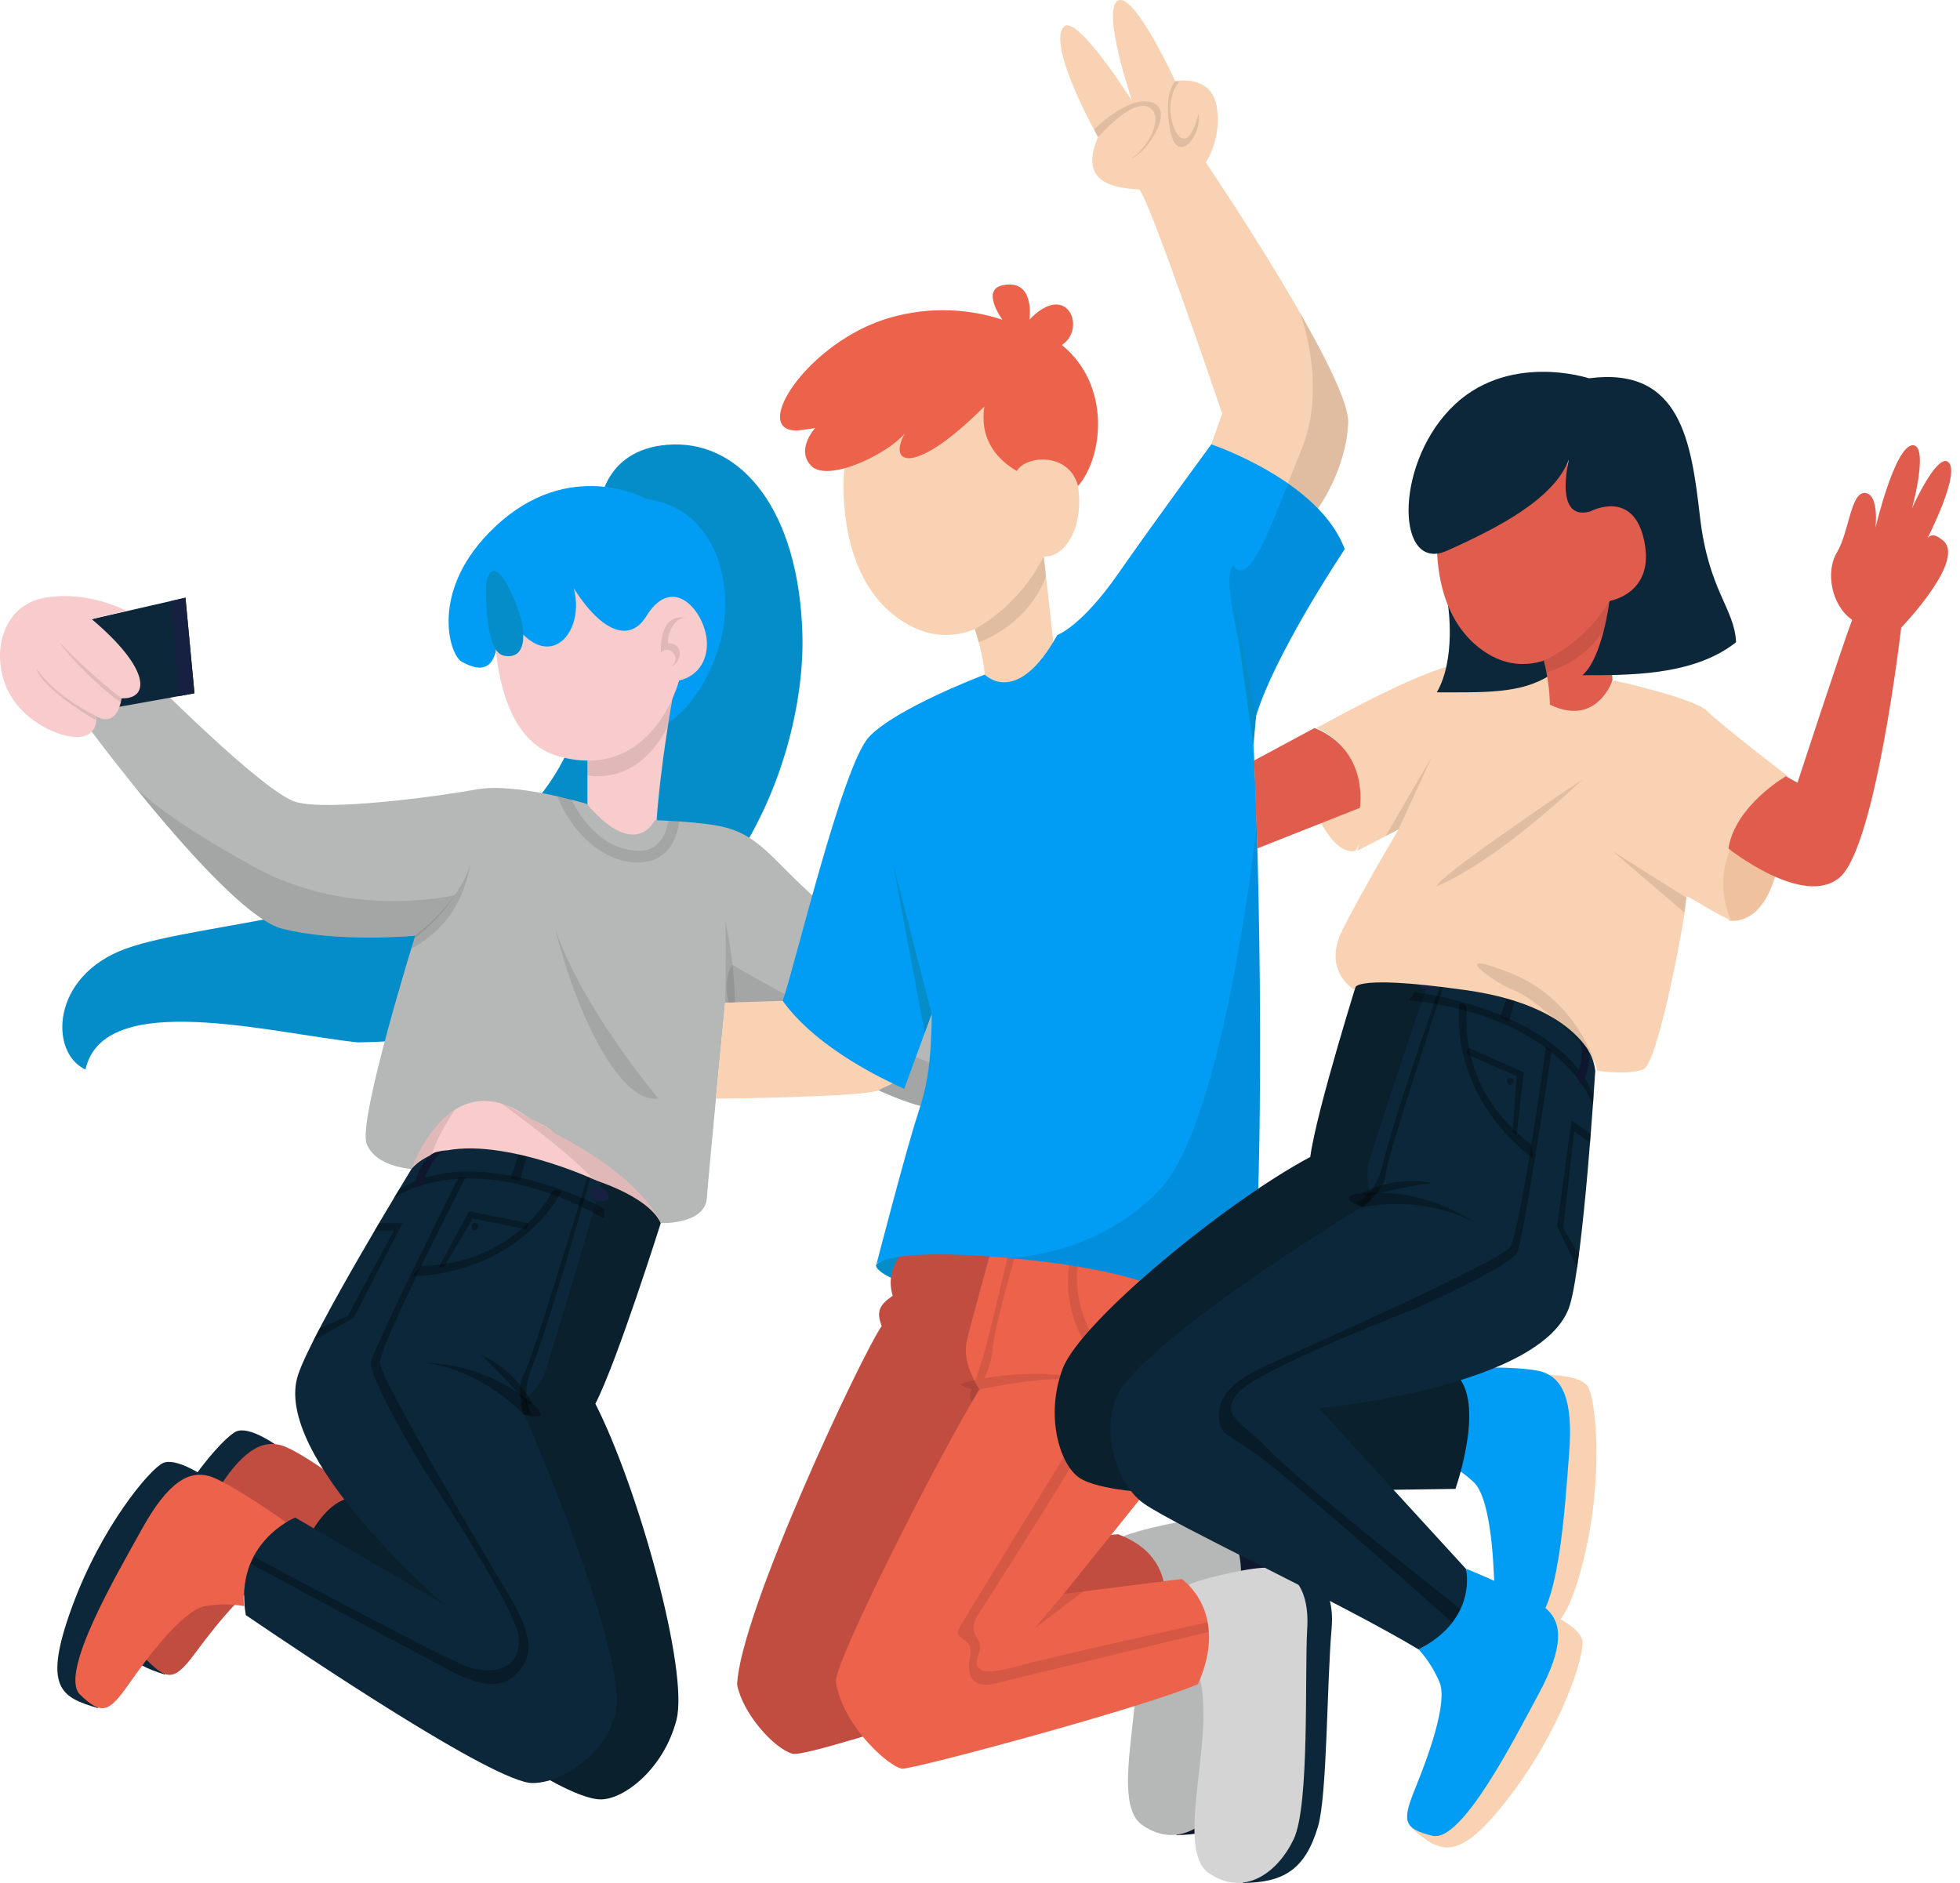
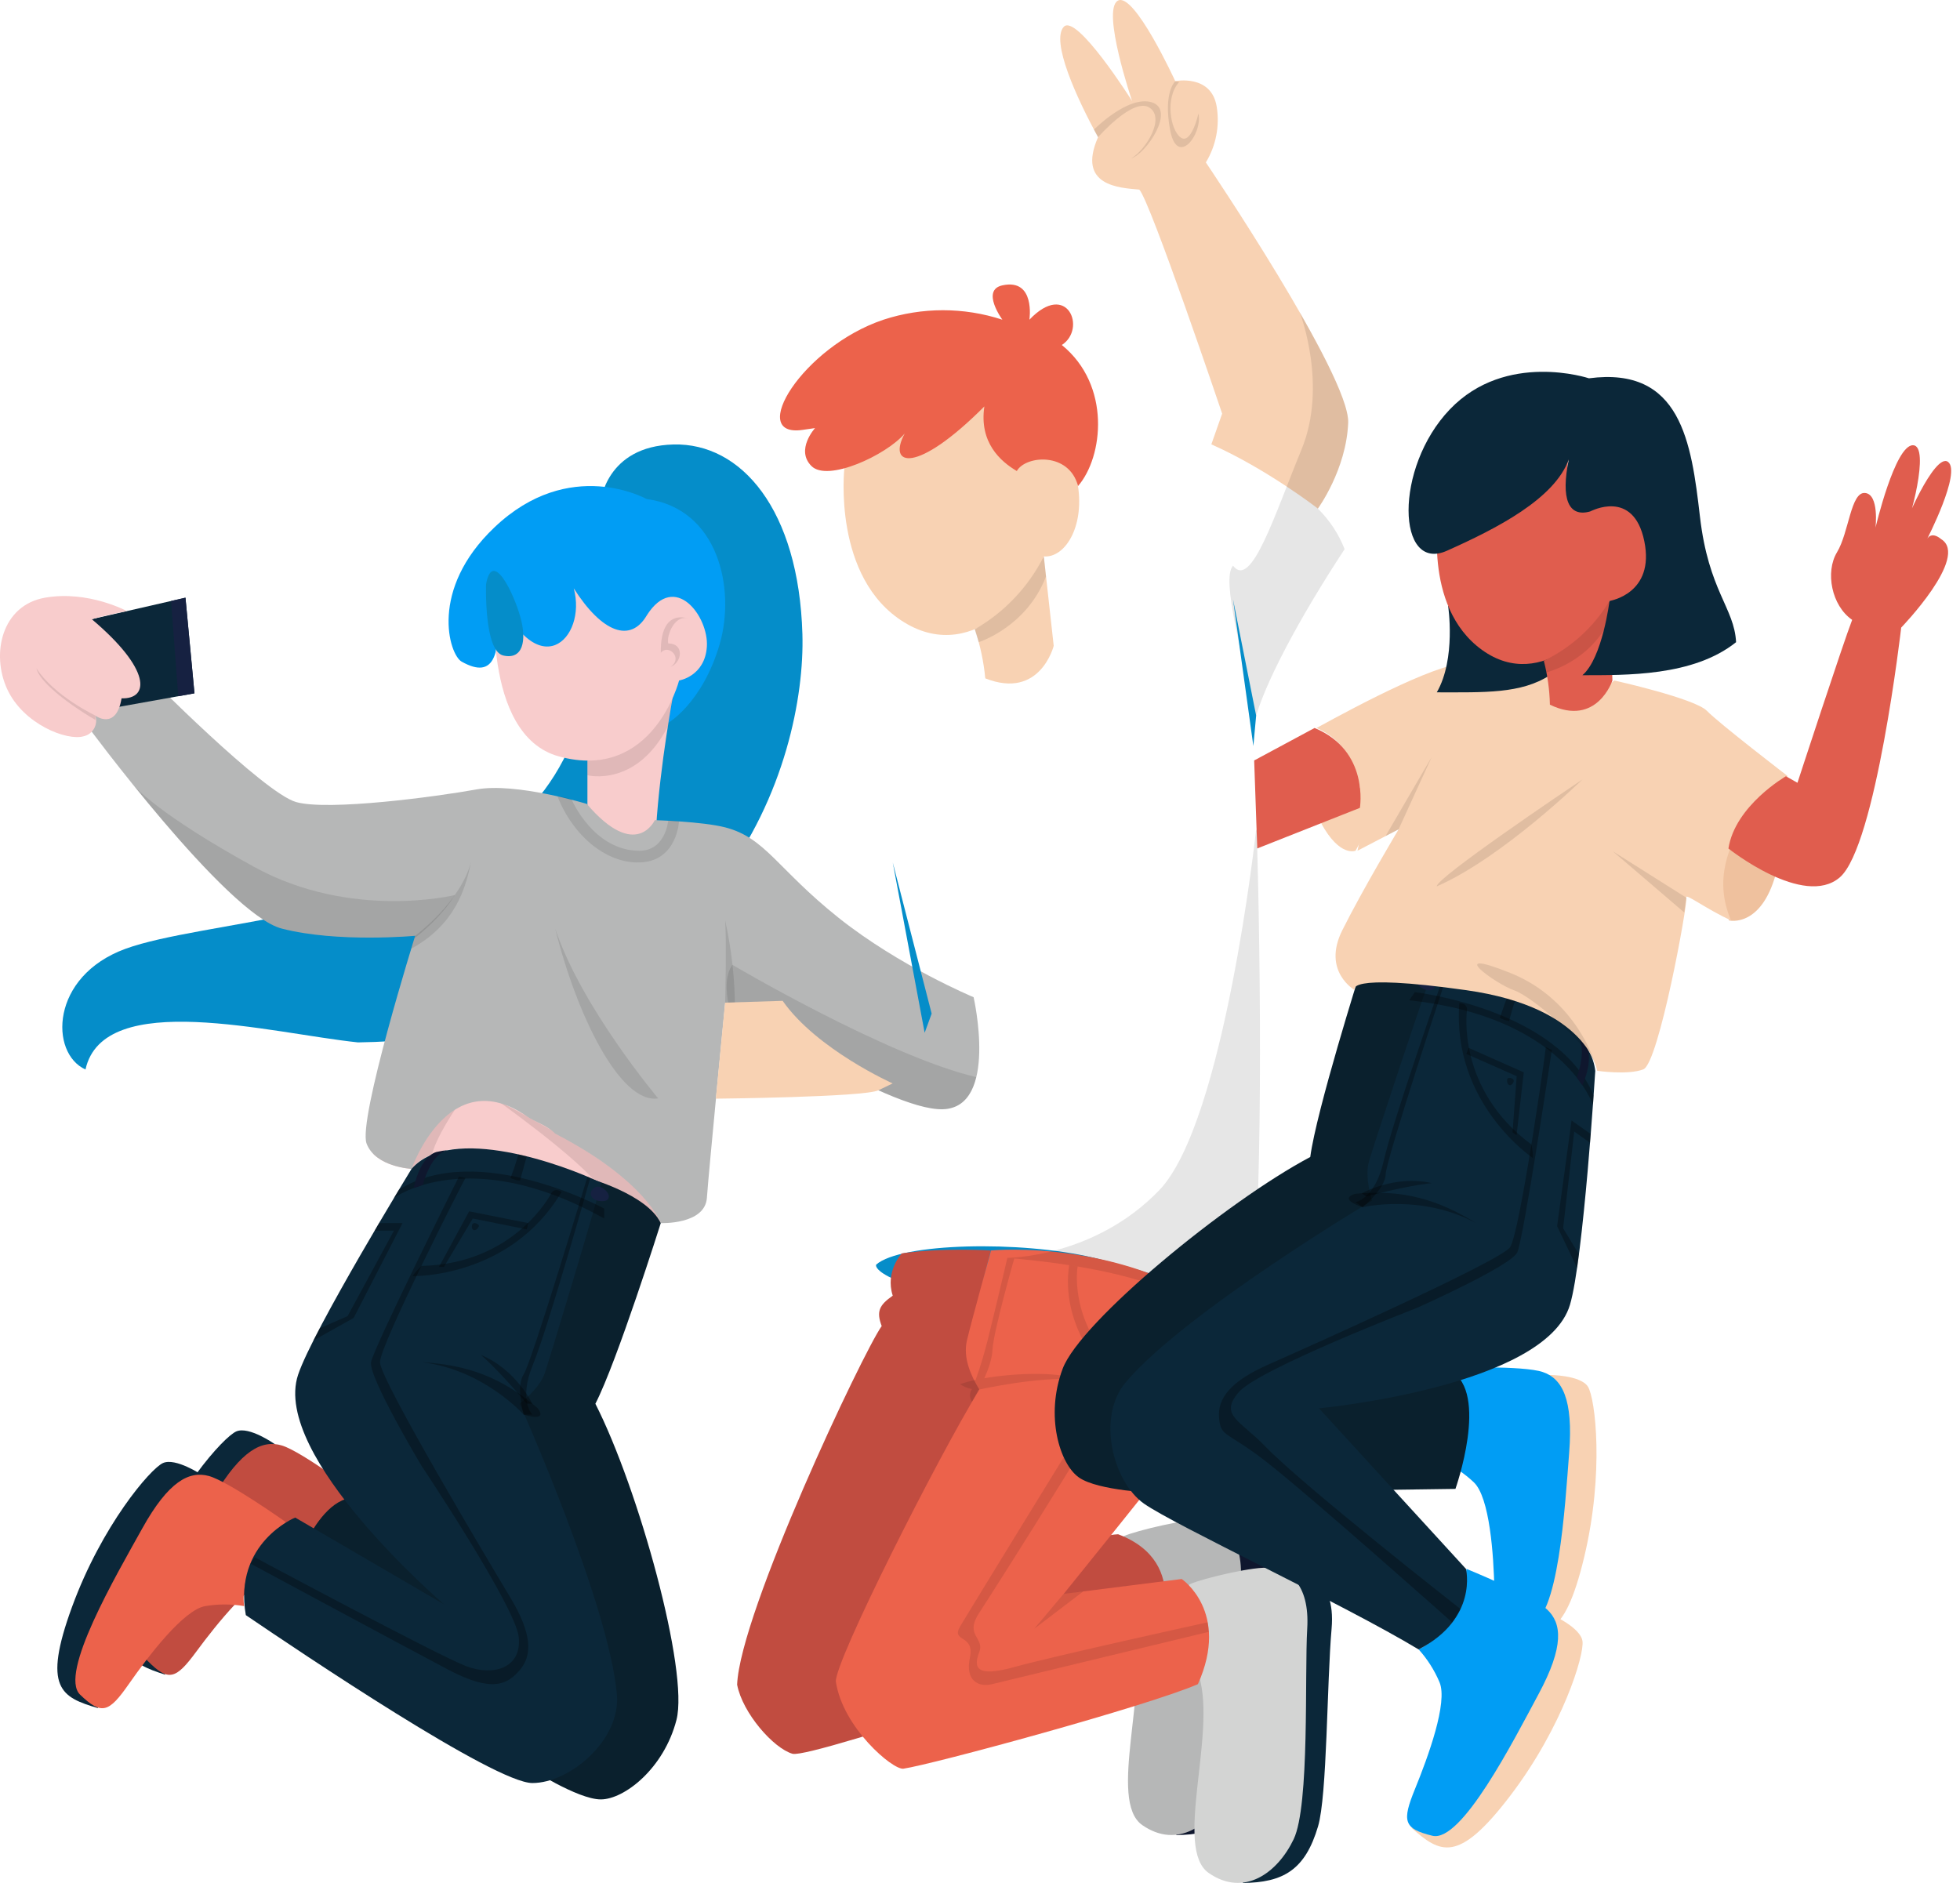
<svg xmlns="http://www.w3.org/2000/svg" width="102" height="98" viewBox="0 0 102 98" fill="none">
  <path d="M31.252 26.137C31.252 26.137 31.524 23.221 35.049 23.133C38.573 23.044 41.57 26.517 41.758 33.006C41.946 39.495 37.779 53.97 18.631 54.252C14.104 53.779 5.387 51.431 4.449 55.662C2.575 54.816 2.609 50.815 6.529 49.381C10.45 47.947 20.834 47.701 26.366 43.163C30.377 39.873 31.526 34.881 31.252 26.137Z" fill="#058DC9" />
  <path d="M33.65 25.972C33.65 25.972 29.642 23.716 25.725 27.453C22.322 30.687 23.372 34.069 24.024 34.435C25.725 35.391 26.202 34.152 25.783 30.627C25.361 33.941 31.773 37.068 30.578 33.613C31.842 36.221 32.813 33.659 33.657 32.037C34.362 31.271 35.758 30.567 36.491 32.381C37.501 34.881 35.056 35.493 35.056 35.493L34.732 37.648C34.732 37.648 36.541 36.643 37.455 33.519C38.29 30.627 37.376 26.47 33.65 25.972Z" fill="#019DF4" />
  <path d="M30.57 39.592V42.615C30.57 42.615 32.596 46 34.142 43.109C34.353 39.724 35.049 36.084 35.049 36.084L30.57 39.592Z" fill="#F8CCCC" />
  <g style="mix-blend-mode:multiply" opacity="0.1">
    <path d="M30.57 40.347C30.57 40.347 33.099 41.005 34.753 37.817L35.337 34.6L30.573 38.172L30.57 40.347Z" fill="black" />
  </g>
  <path d="M25.775 30.626C25.775 30.626 25.002 38.243 29.079 39.365C33.98 40.72 35.341 35.416 35.341 35.416C35.341 35.416 36.684 35.205 36.786 33.653C36.889 32.102 35.13 29.704 33.656 32.031C32.816 33.465 31.341 32.947 29.859 30.621C30.57 33.236 27.93 35.868 25.775 30.626Z" fill="#F8CCCC" />
  <g style="mix-blend-mode:multiply" opacity="0.1">
    <path d="M35.865 32.213C35.865 32.213 34.354 31.543 34.389 33.976C34.776 33.483 35.583 34.258 34.881 34.717C35.514 34.47 35.618 33.488 34.776 33.488C34.67 33.06 35.15 31.909 35.865 32.213Z" fill="black" />
  </g>
  <path d="M14.302 75.161C14.302 75.161 12.965 74.217 12.302 74.497C11.639 74.777 9.035 77.672 7.376 81.863C5.716 86.053 6.695 86.547 8.601 87.161C8.067 86.019 7.747 85.728 8.241 84.753C8.736 83.778 14.277 76.21 14.277 76.21L14.302 75.161Z" fill="#0B2739" />
  <path d="M18.631 77.749C18.631 77.749 15.696 75.542 14.672 75.232C13.649 74.922 12.557 75.46 11.133 77.869C9.709 80.277 6.58 85.321 7.676 86.433C8.771 87.544 9.151 87.404 10.22 85.954C11.288 84.504 13.178 82.153 14.303 81.994C14.977 81.896 15.663 81.913 16.332 82.044C16.332 82.044 15.966 79.64 18.631 77.749Z" fill="#C14C40" />
  <path d="M10.497 76.757C10.497 76.757 9.136 75.849 8.48 76.145C7.824 76.442 5.293 79.405 3.747 83.636C2.201 87.868 3.183 88.338 5.108 88.902C4.546 87.774 4.218 87.492 4.686 86.504C5.154 85.515 10.497 77.811 10.497 77.811V76.757Z" fill="#0B2739" />
  <path d="M14.893 79.232C14.893 79.232 11.898 77.102 10.87 76.819C9.842 76.536 8.762 77.102 7.402 79.55C6.042 81.998 3.046 87.119 4.169 88.2C5.292 89.282 5.666 89.133 6.699 87.654C7.732 86.175 9.558 83.779 10.684 83.59C11.352 83.477 12.035 83.477 12.704 83.59C12.704 83.59 12.276 81.192 14.893 79.232Z" fill="#EC624B" />
  <path d="M34.038 62.138C34.038 62.138 29.221 58.682 25.564 57.167C22.252 55.793 23.515 57.44 22.323 58.079C21.13 58.718 18.4 58.662 19.448 60.078C20.161 60.77 21.415 60.834 21.415 60.834C21.415 60.834 22.536 59.097 26.477 60.082C30.078 60.98 33.335 63.023 34.404 63.651C34.364 63.579 34.1 62.22 34.038 62.138Z" fill="#F8CCCC" />
  <g style="mix-blend-mode:multiply" opacity="0.1">
    <path d="M34.252 63.419C34.252 63.419 34.491 62.278 29.548 59.3C27.791 58.295 25.725 57.167 25.725 57.167C25.725 57.167 30.16 60.294 31.259 61.834C32.291 62.809 34.252 63.419 34.252 63.419Z" fill="black" />
  </g>
  <g style="mix-blend-mode:multiply" opacity="0.1">
    <path d="M21.642 61.153C21.642 61.153 20.869 60.544 21.83 59.399C22.791 58.255 23.671 57.761 23.671 57.761C23.671 57.761 22.186 59.924 22.459 60.679C22.226 61.218 21.642 61.153 21.642 61.153Z" fill="black" />
  </g>
  <path d="M28.892 58.999C33.624 61.445 34.388 63.657 34.388 63.657C34.388 63.657 36.69 63.748 36.788 62.339C36.886 60.93 37.741 52.183 37.741 52.183C37.741 52.183 46.167 57.825 49.073 57.731C51.979 57.636 50.667 51.9 50.667 51.9C50.667 51.9 46.823 50.303 43.636 47.763C40.45 45.223 39.84 43.602 37.741 43.061C36.547 42.754 34.075 42.686 34.075 42.686C34.075 42.686 33.104 44.843 30.535 41.839C30.535 41.839 26.852 40.711 24.79 41.087C22.727 41.462 17.103 42.215 15.415 41.745C13.727 41.275 7.634 35.109 7.634 35.109L4.447 37.647C4.447 37.647 11.758 47.576 14.665 48.328C17.571 49.08 21.607 48.703 21.607 48.703C21.607 48.703 18.612 58.295 19.077 59.518C19.541 60.742 21.419 60.834 21.419 60.834C21.419 60.834 23.347 55.269 27.42 58.103C27.808 58.377 28.473 58.565 28.895 59.002" fill="#B6B7B7" />
  <path d="M3.09 32.609L9.651 31.107L10.119 36.084L3.652 37.242L3.09 32.609Z" fill="#0B2739" />
  <path d="M6.606 31.805C6.606 31.805 4.59 30.712 2.341 31.107C0.092 31.502 -0.472 34.022 0.372 35.861C1.216 37.701 3.503 38.576 4.355 38.319C4.468 38.294 4.574 38.245 4.667 38.176C4.76 38.107 4.837 38.019 4.895 37.919C4.952 37.818 4.988 37.706 5 37.591C5.012 37.476 5 37.359 4.965 37.249C4.965 37.249 6.043 38.037 6.326 36.345C7.78 36.391 7.874 34.843 4.78 32.229C5.714 31.966 6.606 31.805 6.606 31.805Z" fill="#F8CCCC" />
  <path d="M9.652 31.107L8.902 31.278L9.278 36.234L10.121 36.084L9.652 31.107Z" fill="#162141" />
  <g style="mix-blend-mode:multiply" opacity="0.1">
    <path d="M34.253 57.167C34.253 57.167 30.25 52.414 28.893 48.328C29.986 52.754 32.259 57.473 34.253 57.167Z" fill="black" />
  </g>
  <g style="mix-blend-mode:multiply" opacity="0.1">
    <path d="M21.603 48.704C21.603 48.704 23.947 46.987 24.509 44.872C24.227 46.283 23.665 48.14 21.395 49.378L21.603 48.704Z" fill="black" />
  </g>
  <g style="mix-blend-mode:multiply" opacity="0.1">
    <path d="M29.756 41.626C29.756 41.626 30.883 44.276 33.275 44.279C34.636 44.279 34.773 42.718 34.773 42.718C34.869 42.71 34.967 42.71 35.064 42.718C35.155 42.722 35.246 42.733 35.336 42.753C35.336 42.753 35.242 44.709 33.462 44.875C31.681 45.04 29.852 43.581 29.012 41.447C29.545 41.49 29.756 41.626 29.756 41.626Z" fill="black" />
  </g>
  <g style="mix-blend-mode:multiply" opacity="0.1">
    <path d="M37.738 52.183C37.738 52.183 37.817 49.033 37.738 47.905C38.074 49.419 38.245 50.966 38.249 52.517L37.738 52.183Z" fill="black" />
  </g>
  <path d="M34.387 63.657C34.387 63.657 32.103 70.894 30.984 73.059C33.233 77.478 35.857 86.975 35.204 89.513C34.55 92.052 32.481 93.651 31.266 93.651C30.05 93.651 27.494 91.982 27.494 91.982L14.893 82.834C14.893 82.834 16.308 77.72 18.613 77.955C21.608 77.766 24.236 70.244 24.236 70.244L27.705 66.011L30.6 61.311C30.6 61.311 33.672 62.154 34.387 63.657Z" fill="#0A202D" />
  <path d="M21.417 60.834C21.417 60.834 16.285 69.227 15.512 71.553C14.105 75.786 23.105 83.496 23.105 83.496L15.362 78.982C15.362 78.982 12.137 80.298 12.793 84.06C15.699 86.034 25.744 92.799 27.706 92.799C29.667 92.799 32.311 90.55 32.104 88.192C31.686 83.443 27.041 73.053 27.041 73.053C27.041 73.053 28.073 72.3 28.355 71.454C28.637 70.607 31.034 62.674 31.287 61.562C29.354 60.621 23.479 58.483 21.417 60.834Z" fill="#0B2739" />
  <g style="mix-blend-mode:multiply" opacity="0.3">
    <path d="M30.571 61.241C30.571 61.241 27.674 70.895 27.252 71.53C26.83 72.165 27.252 73.625 27.252 73.625H27.705C27.705 73.625 26.962 72.887 27.739 71.01C28.517 69.132 30.719 61.305 30.719 61.305L30.571 61.241Z" fill="black" />
  </g>
  <g style="mix-blend-mode:multiply" opacity="0.3">
    <path d="M26.977 60.081C26.977 60.081 26.854 60.555 26.568 61.31C26.723 61.385 26.89 61.431 27.061 61.447L27.412 60.186L26.977 60.081Z" fill="black" />
  </g>
  <g style="mix-blend-mode:multiply" opacity="0.3">
    <path d="M31.442 62.901C31.442 62.901 24.867 59.312 20.749 61.929L20.496 62.351C20.496 62.351 24.365 59.47 31.442 63.419V62.901Z" fill="black" />
  </g>
  <path d="M22.753 59.947C22.753 59.947 21.926 60.035 21.527 61.834L22.001 61.676C22.001 61.676 22.409 59.999 23.332 59.858C23.137 59.872 22.943 59.902 22.753 59.947Z" fill="#0F172E" />
  <g style="mix-blend-mode:multiply" opacity="0.3">
    <path d="M27.251 73.625C27.251 73.625 25.166 71.272 21.932 70.894C24.276 71.031 26.071 71.646 27.985 73.292C28.541 74.046 27.251 73.625 27.251 73.625Z" fill="black" />
  </g>
  <g style="mix-blend-mode:multiply" opacity="0.3">
    <path d="M24.227 61.305C24.178 61.342 19.774 70.002 19.774 70.895C19.774 71.788 25.47 81.333 26.571 83.167C27.672 85 27.72 86.128 27.064 86.904C26.408 87.679 25.61 88.103 23.337 86.904C21.063 85.705 13.029 81.375 13.029 81.375L13.259 81.05C13.259 81.05 22.845 86.187 24.274 86.722C25.704 87.257 27.154 86.8 26.997 85.212C26.84 83.624 21.935 76.287 21.935 76.287C21.935 76.287 19.17 71.672 19.31 70.895C19.45 70.118 23.88 61.241 23.88 61.241L24.227 61.305Z" fill="black" />
  </g>
  <g style="mix-blend-mode:multiply" opacity="0.3">
    <path d="M19.494 64.049H20.501L18.089 68.498L16.637 69.133L16.309 69.768L18.405 68.592L20.948 63.657H19.725L19.494 64.049Z" fill="black" />
  </g>
  <g style="mix-blend-mode:multiply" opacity="0.3">
    <path d="M27.703 73.059C27.703 73.059 26.858 71.272 25.027 70.519C26.103 71.459 27.415 73.059 27.415 73.059H27.703Z" fill="black" />
  </g>
-   <path d="M31.657 62.143C31.567 61.939 31.189 61.613 30.907 61.834C30.625 62.055 30.719 62.432 31.18 62.503C31.64 62.574 31.746 62.345 31.657 62.143Z" fill="#162141" />
+   <path d="M31.657 62.143C31.567 61.939 31.189 61.613 30.907 61.834C30.625 62.055 30.719 62.432 31.18 62.503C31.64 62.574 31.746 62.345 31.657 62.143" fill="#162141" />
  <g style="mix-blend-mode:multiply" opacity="0.3">
    <path d="M28.669 62.138C28.669 62.138 26.795 65.781 21.931 65.886C21.532 66.275 21.477 66.416 21.477 66.416C21.477 66.416 26.55 66.54 29.222 62.038C28.826 61.765 28.669 62.138 28.669 62.138Z" fill="black" />
  </g>
  <g style="mix-blend-mode:multiply" opacity="0.3">
    <path d="M27.492 63.657L24.415 63.044L22.846 65.935H23.103L24.603 63.419L27.415 63.983L27.492 63.657Z" fill="black" />
  </g>
  <g style="mix-blend-mode:multiply" opacity="0.3">
    <path d="M24.921 63.82C24.96 63.708 24.569 63.514 24.557 63.82C24.545 64.126 24.839 64.055 24.921 63.82Z" fill="black" />
  </g>
  <g style="mix-blend-mode:multiply" opacity="0.1">
    <path d="M13.228 45.12C8.258 42.389 7.007 40.938 6.957 40.878C9.354 43.848 12.861 47.86 14.667 48.328C17.573 49.08 21.61 48.703 21.61 48.703C21.61 48.703 21.595 48.754 21.567 48.84C22.372 48.198 23.15 47.435 23.672 46.583C23.666 46.583 18.304 47.907 13.228 45.12Z" fill="black" />
  </g>
  <g style="mix-blend-mode:multiply" opacity="0.1">
    <path d="M50.803 56.061C46.121 54.949 38.11 50.211 38.11 50.211C37.713 50.813 37.781 51.641 37.928 52.314C39.205 53.154 46.419 57.817 49.064 57.731C50.08 57.698 50.579 56.981 50.803 56.061Z" fill="black" />
  </g>
  <path d="M25.295 30.405C25.295 30.405 25.179 33.884 26.191 34.116C27.202 34.348 27.423 33.365 27.086 32.135C26.75 30.904 25.631 28.541 25.295 30.405Z" fill="#058DC9" />
  <g style="mix-blend-mode:multiply" opacity="0.1">
-     <path d="M6.323 36.339C6.323 36.339 4.908 35.327 3.09 33.424C3.634 34.299 5.861 36.377 6.283 36.536L6.323 36.339Z" fill="black" />
-   </g>
+     </g>
  <g style="mix-blend-mode:multiply" opacity="0.1">
    <path d="M4.966 37.243C4.966 37.243 2.836 36.239 1.896 34.785C2.033 35.415 3.301 36.492 4.966 37.47V37.243Z" fill="black" />
  </g>
  <path d="M61.933 79.214C62.418 79.082 62.922 79.036 63.422 79.077C64.231 79.147 66.082 79.468 65.836 82.278C65.589 85.088 65.609 90.95 65.132 92.559C64.465 94.816 63.339 95.492 61.195 95.507C62.25 94.64 63.049 93.917 63.195 92.921C63.341 91.924 63.788 81.875 63.195 81.1C62.602 80.324 61.933 79.214 61.933 79.214Z" fill="#0F172E" />
  <path d="M58.408 80.019C58.326 79.883 61.13 79.152 62.289 79.103C63.59 79.048 64.712 79.922 64.572 82.274C64.431 84.625 64.708 91.465 63.869 93.227C63.031 94.99 61.283 96.26 59.448 94.99C57.613 93.72 59.856 87.797 58.947 84.764C58.947 84.764 59.767 82.324 58.408 80.019Z" fill="#B6B7B7" />
  <path d="M65.394 81.704C65.879 81.573 66.383 81.526 66.883 81.568C67.691 81.638 69.543 81.959 69.297 84.767C69.05 87.576 69.069 93.445 68.593 95.052C67.926 97.309 66.8 97.985 64.656 98C65.711 97.133 66.51 96.411 66.656 95.414C66.802 94.417 67.248 84.368 66.656 83.592C66.064 82.815 65.394 81.704 65.394 81.704Z" fill="#0B2739" />
  <path d="M61.865 82.51C61.783 82.374 64.588 81.643 65.746 81.595C67.046 81.541 68.169 82.414 68.029 84.764C67.888 87.114 68.165 93.957 67.325 95.72C66.485 97.482 64.739 98.752 62.905 97.482C61.071 96.213 63.313 90.289 62.404 87.256C62.404 87.256 63.224 84.816 61.865 82.51Z" fill="#D3D4D3" />
  <path d="M43.941 24.373C43.941 24.373 43.304 30.086 47.054 32.389C50.805 34.693 53.944 30.321 54.319 28.958C55.398 29.051 56.428 27.465 56.1 25.297C55.772 23.129 53.616 22.92 52.819 23.785C52.819 23.785 50.944 21.857 51.322 20.824C51.7 19.79 48.088 20.26 48.088 20.26C48.088 20.26 45.745 20.589 45.603 20.777C45.462 20.966 43.941 24.373 43.941 24.373Z" fill="#F8D2B3" />
  <path d="M53.571 16.639C53.571 16.639 53.899 14.476 52.165 14.851C51.031 15.097 52.165 16.639 52.165 16.639C50.155 15.981 47.988 15.981 45.978 16.639C41.765 18.049 38.859 22.794 41.765 22.374L42.416 22.28C42.416 22.28 41.384 23.409 42.228 24.255C43.072 25.102 46.122 23.69 47.082 22.562C46.166 24.255 47.666 24.725 51.227 21.152C50.947 23.032 52.071 24.019 52.915 24.514C53.383 23.694 55.637 23.515 56.102 25.296C57.414 23.784 57.836 20.051 55.258 17.955C56.57 17.11 55.537 14.572 53.571 16.639Z" fill="#EC624B" />
  <path d="M54.321 28.958L54.836 33.613C54.836 33.613 54.133 36.438 51.275 35.305C51.192 34.434 51.01 33.577 50.73 32.749C50.73 32.749 52.821 31.779 54.321 28.958Z" fill="#F8D2B3" />
  <g style="mix-blend-mode:multiply" opacity="0.1">
    <path d="M50.93 33.423C50.93 33.423 53.427 32.641 54.435 30L54.321 28.958C53.519 30.549 52.268 31.868 50.725 32.751L50.93 33.423Z" fill="black" />
  </g>
  <path d="M63.039 23.126L63.602 21.528C63.602 21.528 59.853 10.434 59.289 9.868C58.259 9.776 56.029 9.681 57.144 7.138C56.008 5.069 54.694 2.154 55.352 1.403C56.011 0.652 58.915 5.257 58.915 5.257C58.915 5.257 57.321 0.557 58.165 0.04C59.009 -0.478 61.16 4.222 61.16 4.222C61.16 4.222 63.034 3.847 63.316 5.54C63.483 6.547 63.283 7.582 62.754 8.454C62.754 8.454 70.253 19.55 70.159 21.995C70.065 24.441 68.584 26.47 68.584 26.47C68.584 26.47 65.936 24.412 63.039 23.126Z" fill="#F8D2B3" />
  <path d="M45.598 65.817C45.598 65.817 45.069 66.69 52.404 68.228C59.74 69.767 64.901 69.944 65.008 69.015C65.116 68.087 60.746 66.381 56.936 65.465C53.126 64.549 46.867 64.689 45.598 65.817Z" fill="#058DC9" />
  <path d="M46.933 65.231C46.933 65.231 46.05 66.158 46.459 67.434C45.743 67.934 45.602 68.263 45.884 69.015C44.899 70.401 38.502 83.942 38.361 87.68C38.642 89.161 40.259 90.995 41.243 91.276C42.227 91.558 60.155 85.353 60.155 85.353C60.155 85.353 62.125 81.333 58.187 79.851C56.145 79.922 45.527 84.012 45.527 84.012L51.503 72.319C51.503 72.319 50.308 71.694 50.377 70.52C50.447 69.345 51.565 65.081 51.565 65.081C51.565 65.081 49.039 64.927 46.933 65.231Z" fill="#C14C40" />
  <path d="M64.166 68.7C64.166 68.7 63.804 72.291 61.989 74.659C60.653 76.396 55.356 82.955 55.356 82.955L61.497 82.18C61.497 82.18 64.028 83.888 62.34 87.653C59.669 88.809 48.49 91.84 47.014 92.052C46.451 92.123 43.85 89.899 43.499 87.52C43.428 86.481 48.799 75.859 50.965 72.32C50.53 71.6 50.108 70.681 50.319 69.768C50.53 68.854 51.576 65.081 51.576 65.081C51.576 65.081 58.758 64.386 64.166 68.7Z" fill="#EC624B" />
  <g style="mix-blend-mode:multiply" opacity="0.1">
    <path d="M50.583 72.294C50.514 72.389 50.478 72.504 50.478 72.622C50.478 72.74 50.514 72.855 50.583 72.95C50.676 72.788 50.8 72.568 50.931 72.32H50.96C50.96 72.32 54.039 71.626 56.081 71.788C55.019 71.379 52.795 71.462 51.225 71.731C51.443 71.242 51.633 70.706 51.651 70.237C51.699 69.296 52.784 65.498 52.784 65.498L52.424 65.465C52.424 65.465 51.839 67.98 51.417 69.673C51.239 70.399 51.024 71.115 50.772 71.818C50.498 71.874 50.228 71.948 49.965 72.041C50.151 72.168 50.361 72.254 50.583 72.294Z" fill="black" />
  </g>
  <g style="mix-blend-mode:multiply" opacity="0.1">
    <path d="M52.781 86.763C50.75 87.327 50.664 86.763 50.96 85.988C51.255 85.212 50.172 85.141 50.96 83.939C51.748 82.738 59.101 71.175 59.031 70.517C58.82 69.858 58.895 69.341 59.382 68.566C59.101 67.648 59.74 66.791 59.74 66.791H59.242C59.242 66.791 59.311 68.046 58.89 68.642C58.452 69.445 58.398 70.899 58.398 70.899L58.163 71.28C55.57 68.663 56.081 65.917 56.081 65.917L55.638 65.846C55.192 68.943 57.299 71.248 57.849 71.791C56.041 74.729 50.377 83.944 49.965 84.647C49.472 85.493 50.737 85.036 50.475 86.269C50.214 87.502 50.949 87.822 51.63 87.652C52.31 87.483 62.909 84.93 62.909 84.93L62.846 84.433C62.846 84.433 54.812 86.198 52.781 86.763Z" fill="black" />
  </g>
  <g style="mix-blend-mode:multiply" opacity="0.1">
    <path d="M56.375 82.824L55.35 82.954L53.828 84.765L56.375 82.824Z" fill="black" />
  </g>
  <path d="M62.242 69.673C62.242 69.673 61.367 72.395 60.328 74.179C60.323 74.916 60.431 75.648 60.648 76.352L60.92 76.008L60.648 74.136C60.648 74.136 62.194 71.174 62.476 70.139C63.366 70.187 63.837 70.459 63.837 70.459L63.933 70.049L62.242 69.673Z" fill="#E66E60" />
-   <path d="M55.023 33.049C55.023 33.049 56.261 32.62 58.163 29.897C60.248 26.912 63.038 23.126 63.038 23.126C63.038 23.126 68.662 25.008 69.98 28.581C67.074 33.001 65.011 37.137 65.199 38.455C65.387 39.772 66.043 61.121 65.011 69.015C61.825 67.98 60.917 66.218 52.427 65.465C46.113 64.905 45.607 65.817 45.607 65.817C45.607 65.817 47.13 59.917 47.763 57.989C48.172 56.734 48.462 55.668 48.489 52.754L47.055 56.669C44.853 55.662 42.311 54.229 40.728 52.089C41.291 50.587 43.821 39.862 45.22 38.359C46.62 36.856 51.249 35.109 51.249 35.109C51.249 35.109 52.914 36.857 55.023 33.049Z" fill="#019DF4" />
  <g style="mix-blend-mode:multiply" opacity="0.1">
    <path d="M69.975 28.581C69.663 27.787 69.188 27.068 68.582 26.47C68.582 26.47 70.069 24.447 70.163 22.003C70.2 21.035 69.047 18.711 67.641 16.257C67.641 16.257 69.113 20.049 67.73 23.399C66.347 26.748 65.124 30.7 64.168 29.442C63.52 30.176 64.713 34.049 65.298 37.518C65.758 35.676 67.579 32.225 69.975 28.581Z" fill="black" />
  </g>
  <g style="mix-blend-mode:multiply" opacity="0.1">
    <path d="M65.404 43.235L65.371 43.166C65.371 43.166 63.719 58.412 60.334 61.939C56.948 65.466 52.428 65.465 52.428 65.465C60.918 66.217 61.82 67.98 65.012 69.015C65.758 63.246 65.609 50.307 65.404 43.235Z" fill="black" />
  </g>
  <path d="M48.484 52.754L46.459 44.885L48.12 53.752L48.484 52.754Z" fill="#058DC9" />
  <path d="M65.226 38.827L64.166 31.189L65.371 37.242L65.226 38.827Z" fill="#058DC9" />
  <path d="M40.729 52.089L37.734 52.183L37.252 57.181C37.252 57.181 44.969 57.103 45.712 56.745L46.455 56.387C46.455 56.387 42.509 54.627 40.729 52.089Z" fill="#F8D2B3" />
  <g style="mix-blend-mode:multiply" opacity="0.1">
    <path d="M57.143 7.142C57.143 7.142 58.961 5.056 59.811 5.596C60.662 6.135 59.632 7.796 58.871 8.245C59.677 7.972 61.185 5.712 59.946 5.327C58.708 4.942 56.93 6.747 56.93 6.747L57.143 7.142Z" fill="black" />
  </g>
  <g style="mix-blend-mode:multiply" opacity="0.1">
    <path d="M61.164 4.227C61.164 4.227 60.527 4.78 60.892 6.758C61.257 8.737 62.594 6.988 62.369 5.91C62.369 5.91 62 7.549 61.446 7.157C60.892 6.765 60.629 5.059 61.364 4.272L61.164 4.227Z" fill="black" />
  </g>
  <path d="M80.622 71.56C80.622 71.56 82.255 71.56 82.639 72.172C83.023 72.784 83.493 76.657 82.443 81.039C81.394 85.421 80.316 85.272 78.404 84.667C79.493 84.04 79.925 83.984 80.08 82.906C80.235 81.827 80.042 72.434 80.042 72.434L80.622 71.56Z" fill="#F8D2B3" />
  <path d="M75.599 71.179C75.599 71.179 79.265 71.066 80.279 71.405C81.293 71.743 81.878 72.811 81.661 75.602C81.443 78.393 81.109 84.326 79.575 84.602C78.041 84.878 77.806 84.546 77.769 82.742C77.732 80.938 77.528 77.927 76.696 77.144C76.202 76.678 75.633 76.298 75.014 76.021C75.014 76.021 76.694 74.261 75.599 71.179Z" fill="#019DF4" />
  <path d="M80.756 84.039C80.756 84.039 82.253 84.701 82.354 85.415C82.455 86.13 81.329 89.864 78.604 93.447C75.878 97.03 74.954 96.451 73.447 95.129C74.697 94.993 75.111 95.129 75.688 94.197C76.265 93.264 79.874 84.603 79.874 84.603L80.756 84.039Z" fill="#F8D2B3" />
  <path d="M76.313 81.652C76.313 81.652 79.716 83.036 80.502 83.757C81.289 84.478 81.4 85.691 80.075 88.156C78.751 90.621 76.057 95.912 74.543 95.543C73.029 95.175 72.959 94.776 73.639 93.105C74.32 91.433 75.36 88.599 74.913 87.55C74.648 86.923 74.28 86.345 73.824 85.84C73.824 85.84 76.072 84.912 76.313 81.652Z" fill="#019DF4" />
  <path d="M70.793 50.558C70.793 50.558 68.508 57.795 68.187 60.216C63.813 62.537 56.219 68.784 55.3 71.241C54.381 73.697 55.15 76.193 56.147 76.895C57.143 77.597 60.184 77.705 60.184 77.705L75.742 77.49C75.742 77.49 77.512 72.489 75.497 71.346C73.158 69.466 75.321 61.787 75.321 61.787L74.913 56.325L75.24 50.81C75.24 50.81 72.24 49.741 70.793 50.558Z" fill="#0A202D" />
  <path d="M83.019 55.736C83.019 55.736 82.403 65.567 81.701 67.912C80.424 72.184 68.641 73.297 68.641 73.297L76.29 81.653C76.29 81.653 76.939 84.239 73.826 85.846C69.902 83.477 61.143 79.389 59.533 78.257C57.923 77.125 57.057 73.751 58.58 71.948C61.646 68.305 71.404 62.488 71.404 62.488C71.404 62.488 70.996 61.278 71.248 60.422C71.5 59.566 74.096 51.691 74.523 50.639C76.649 50.981 82.681 52.623 83.019 55.736Z" fill="#0B2739" />
  <g style="mix-blend-mode:multiply" opacity="0.3">
    <path d="M75.298 50.786C75.298 50.786 72.13 60.353 72.111 61.115C72.092 61.877 70.909 62.831 70.909 62.831L70.539 62.568C70.539 62.568 71.57 62.395 72.011 60.41C72.452 58.424 75.141 50.753 75.141 50.753L75.298 50.786Z" fill="black" />
  </g>
  <g style="mix-blend-mode:multiply" opacity="0.3">
    <path d="M78.906 51.911C78.906 51.911 78.734 52.368 78.533 53.14C78.363 53.113 78.2 53.055 78.051 52.971L78.486 51.742L78.906 51.911Z" fill="black" />
  </g>
  <g style="mix-blend-mode:multiply" opacity="0.3">
    <path d="M73.631 51.638C73.631 51.638 81.069 52.497 82.935 57.015L82.9 57.505C82.9 57.505 81.388 52.916 73.334 52.061L73.631 51.638Z" fill="black" />
  </g>
  <path d="M82.437 54.238C82.437 54.238 83.061 54.784 82.351 56.487L82.055 56.077C82.055 56.077 82.683 54.47 82.008 53.821C82.162 53.948 82.305 54.087 82.437 54.238Z" fill="#0F172E" />
  <g style="mix-blend-mode:multiply" opacity="0.3">
    <path d="M70.917 62.831C70.917 62.831 73.972 62.108 76.833 63.668C74.836 62.43 73.022 61.892 70.507 62.134C69.616 62.429 70.917 62.831 70.917 62.831Z" fill="black" />
  </g>
  <g style="mix-blend-mode:multiply" opacity="0.3">
    <path d="M80.445 54.497C80.463 54.557 79.097 64.181 78.585 64.912C78.073 65.642 67.941 70.162 65.988 71.026C64.036 71.89 63.35 72.786 63.441 73.799C63.533 74.812 63.82 74.467 65.851 76.041C68.115 77.797 75.574 84.439 75.574 84.439L76.003 83.739C76.003 83.739 67.847 77.355 65.826 75.259C64.554 73.936 63.427 73.661 64.465 72.456C65.504 71.25 73.722 68.077 73.722 68.077C73.722 68.077 78.63 65.892 78.96 65.182C79.289 64.472 80.759 54.649 80.759 54.649L80.445 54.497Z" fill="black" />
  </g>
  <g style="mix-blend-mode:multiply" opacity="0.3">
    <path d="M82.748 59.476L81.925 58.894L81.346 63.924L82.17 65.283L82.073 65.99L81.033 63.818L81.785 58.315L82.784 59.021L82.748 59.476Z" fill="black" />
  </g>
  <g style="mix-blend-mode:multiply" opacity="0.3">
    <path d="M70.865 62.108C70.865 62.108 72.583 61.133 74.51 61.576C73.092 61.724 71.107 62.275 71.107 62.275L70.865 62.108Z" fill="black" />
  </g>
  <path d="M73.894 50.895C74.083 50.78 74.581 50.733 74.683 51.077C74.785 51.421 74.494 51.673 74.08 51.467C73.666 51.261 73.706 51.01 73.894 50.895Z" fill="#162141" />
  <g style="mix-blend-mode:multiply" opacity="0.3">
    <path d="M76.338 52.615C76.338 52.615 75.782 56.679 79.7 59.57C79.802 60.116 79.768 60.266 79.768 60.266C79.768 60.266 75.548 57.44 75.944 52.21C76.425 52.221 76.338 52.615 76.338 52.615Z" fill="black" />
  </g>
  <g style="mix-blend-mode:multiply" opacity="0.3">
    <path d="M76.43 54.537L79.298 55.811L78.924 59.083L78.713 58.934L78.93 56.011L76.306 54.85L76.43 54.537Z" fill="black" />
  </g>
  <g style="mix-blend-mode:multiply" opacity="0.3">
    <path d="M78.441 56.155C78.474 56.041 78.904 56.108 78.739 56.365C78.574 56.622 78.374 56.395 78.441 56.155Z" fill="black" />
  </g>
  <path d="M70.541 44.277C70.541 44.277 69.724 44.629 68.755 42.846C67.785 41.063 68.037 40.568 68.037 40.568L70.805 41.024C70.805 41.024 71.461 42.778 70.541 44.277Z" fill="#F8D2B3" />
  <path d="M89.989 47.907C89.989 47.907 91.758 48.33 92.495 45.177C93.231 42.024 92.943 40.398 92.943 40.398C92.943 40.398 87.951 43.538 89.989 47.907Z" fill="#EFC19E" />
  <path d="M84.008 35.416C84.008 35.416 88.204 36.349 88.832 36.999C89.46 37.648 93.04 40.397 93.04 40.397C93.04 40.397 88.294 43.785 90.084 47.899C88.832 47.343 87.667 46.445 87.757 46.715C87.846 46.986 86.325 55.348 85.519 55.656C84.713 55.965 83.116 55.73 83.116 55.73C83.116 55.73 82.691 52.438 76.31 51.535C69.829 50.62 70.508 51.535 70.508 51.535C70.508 51.535 68.781 50.563 69.855 48.414C70.929 46.265 72.788 43.16 72.788 43.16L70.644 44.276C70.644 44.276 71.917 39.381 68.515 37.888C70.753 36.659 75.288 34.254 76.468 34.56C77.648 34.866 80.58 34.993 80.58 34.993C80.58 34.993 80.349 38.66 84.008 35.416Z" fill="#F8D2B3" />
  <path d="M80.338 33.423C80.338 33.423 81.952 33.877 80.655 35.142C79.157 36.113 77.252 36.033 74.772 36.033C75.784 34.282 75.361 31.527 75.361 31.527L80.338 33.423Z" fill="#0B2739" />
  <path d="M74.903 26.548C74.903 26.548 73.969 31.547 77.125 33.826C80.282 36.105 83.341 32.453 83.761 31.275C84.706 31.429 86.453 30.402 86.05 28.065C85.577 25.324 83.534 25.898 82.775 26.613C82.775 26.613 81.246 24.789 81.645 23.901C82.044 23.014 78.828 23.19 78.828 23.19C78.828 23.19 76.739 23.326 76.603 23.484C76.466 23.641 74.903 26.548 74.903 26.548Z" fill="#E05D4E" />
  <path d="M83.762 31.274L83.912 35.416C83.912 35.416 83.107 37.859 80.658 36.675C80.641 35.901 80.534 35.132 80.34 34.384C80.34 34.384 82.254 33.665 83.762 31.274Z" fill="#E05D4E" />
  <g style="mix-blend-mode:multiply" opacity="0.1">
    <path d="M80.477 34.993C80.477 34.993 82.732 34.465 83.795 32.202L83.762 31.274C82.951 32.627 81.76 33.71 80.34 34.389L80.477 34.993Z" fill="black" />
  </g>
  <path d="M82.69 19.689C82.69 19.689 78.376 18.251 75.452 21.305C72.528 24.36 72.696 29.825 75.298 28.664C77.901 27.503 80.909 25.958 81.643 23.901C81.213 25.975 81.627 26.95 82.773 26.613C82.773 26.613 85.003 25.41 85.57 28.161C86.138 30.913 83.76 31.275 83.76 31.275C83.76 31.275 83.394 34.253 82.35 35.142C84.616 35.135 88.108 35.213 90.347 33.423C90.257 31.633 88.913 30.755 88.466 26.883C88.018 23.012 87.479 19.059 82.69 19.689Z" fill="#0B2739" />
  <path d="M68.411 37.888L65.268 39.578L65.428 44.158L70.77 42.046C70.77 42.046 71.276 39.068 68.411 37.888Z" fill="#E05D4E" />
  <path d="M89.949 44.161C89.949 44.161 93.865 47.282 95.745 45.663C97.625 44.043 98.94 32.663 98.94 32.663C98.94 32.663 102.5 28.983 101.023 28.062C100.478 27.611 100.284 28.062 100.284 28.062C100.284 28.062 102.077 24.58 101.381 24.042C100.685 23.504 98.94 27.582 99.142 27.462C99.343 27.342 100.485 23.18 99.55 23.173C98.615 23.166 97.603 27.462 97.603 27.462C97.603 27.462 97.805 25.725 97.059 25.657C96.313 25.589 96.222 27.716 95.6 28.742C94.978 29.767 95.314 31.523 96.388 32.261C95.918 33.47 93.541 40.74 93.541 40.74L92.941 40.4C92.941 40.4 90.298 41.92 89.949 44.161Z" fill="#E05D4E" />
  <g style="mix-blend-mode:multiply" opacity="0.1">
    <path d="M83.018 55.385C83.018 55.385 82.1 52.041 78.6 50.638C75.101 49.236 77.853 51.221 78.794 51.541C79.734 51.86 82.473 54.26 83.018 55.385Z" fill="black" />
  </g>
  <g style="mix-blend-mode:multiply" opacity="0.1">
    <path d="M87.757 46.72L83.932 44.306L87.648 47.489L87.757 46.72Z" fill="black" />
  </g>
  <g style="mix-blend-mode:multiply" opacity="0.1">
    <path d="M72.783 43.164L74.509 39.394L72.106 43.514L72.783 43.164Z" fill="black" />
  </g>
  <g style="mix-blend-mode:multiply" opacity="0.1">
    <path d="M82.351 40.568C82.351 40.568 78.182 44.642 74.774 46.13C74.679 45.733 81.605 41.063 82.351 40.568Z" fill="black" />
  </g>
</svg>